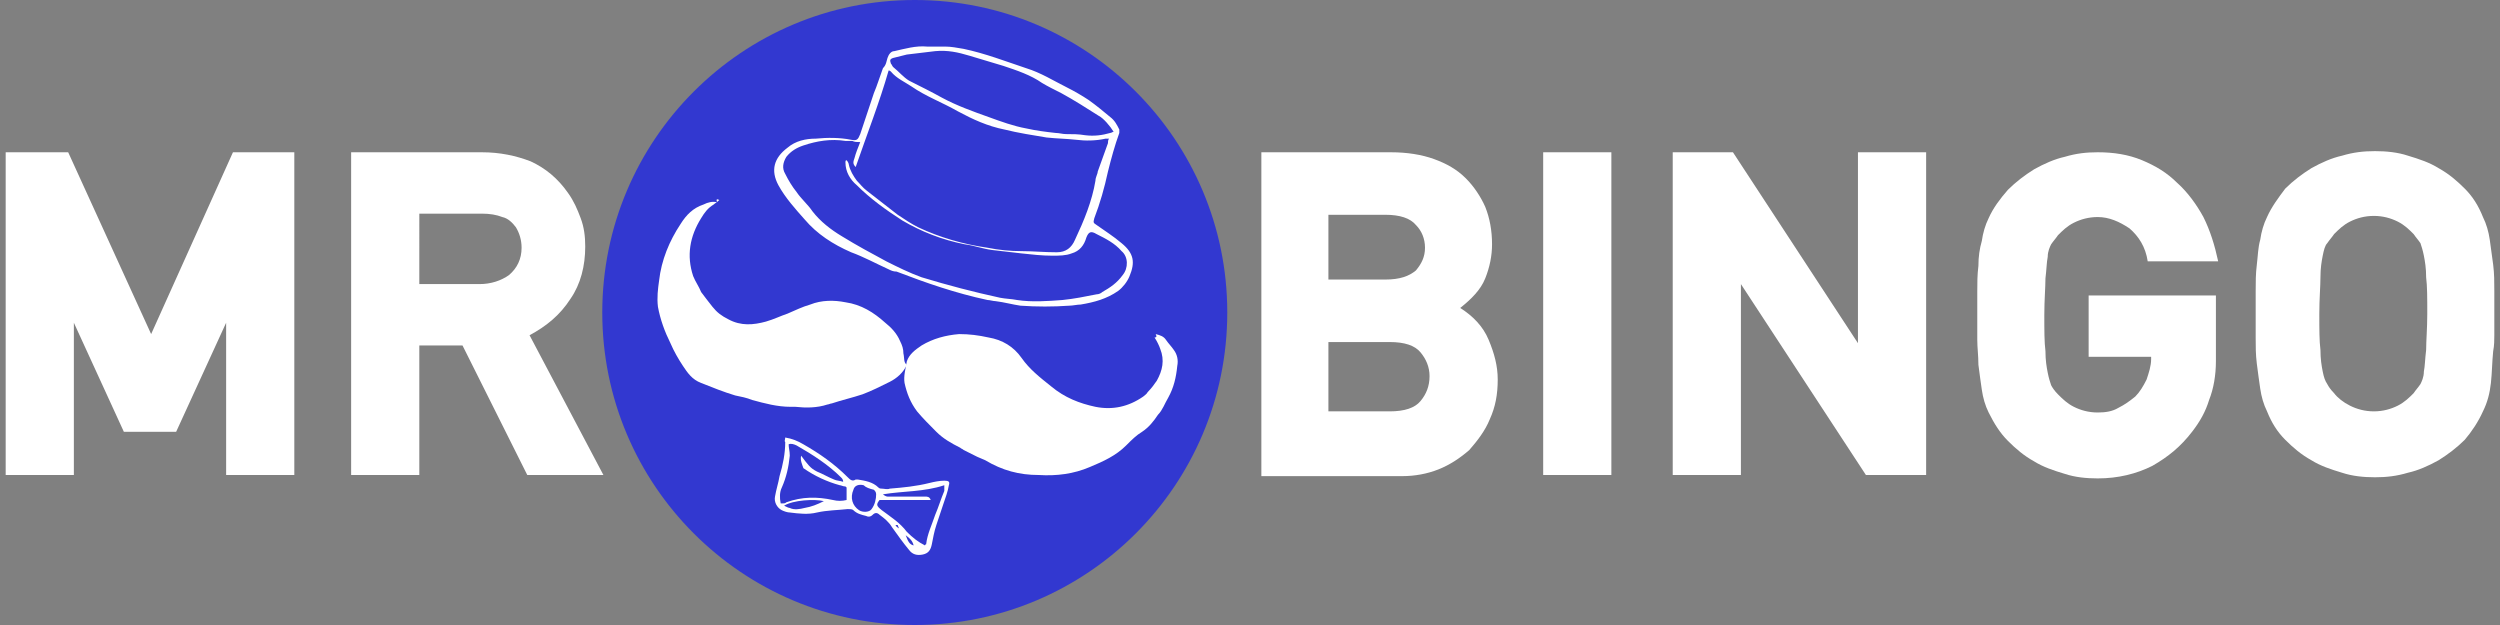
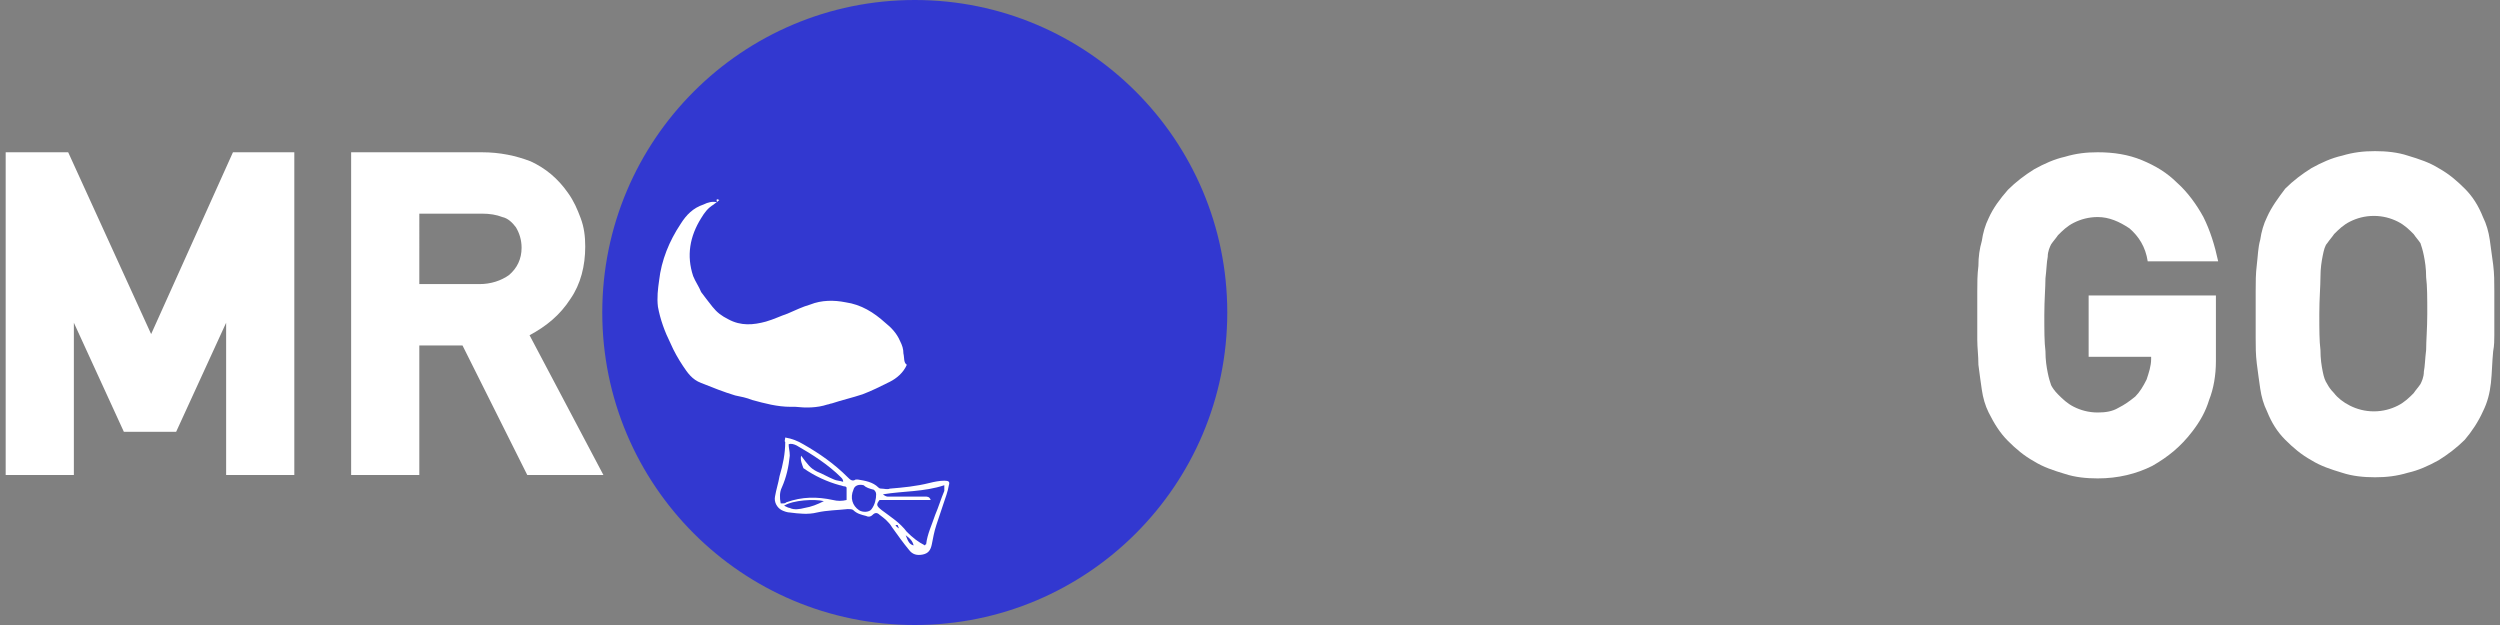
<svg xmlns="http://www.w3.org/2000/svg" version="1.1" id="Layer_1" x="0px" y="0px" width="220px" height="55px" viewBox="0 0 220 55" style="enable-background:new 0 0 220 55;" xml:space="preserve">
  <rect x="0" y="0" width="220" height="55" fill="#808080" stroke="none" />
  <style type="text/css">
	.st0{fill:#FFFFFF;}
	.st1{fill:#3238D0;}
	.st2{fill-rule:evenodd;clip-rule:evenodd;fill:#FFFFFF;}
</style>
  <g>
    <g>
-       <path class="st0" d="M128.5,27.1c1.1,0.7,2,1.6,2.5,2.8c0.5,1.2,0.8,2.3,0.8,3.5c0,1.3-0.2,2.4-0.7,3.5c-0.4,1-1.1,1.9-1.8,2.7    c-0.8,0.7-1.7,1.3-2.7,1.7c-1,0.4-2.1,0.6-3.2,0.6H111V13.4h11.4c1.4,0,2.7,0.2,3.8,0.6c1.1,0.4,2,0.9,2.8,1.7    c0.7,0.7,1.3,1.6,1.7,2.5c0.4,1,0.6,2.1,0.6,3.3c0,1-0.2,2-0.6,3S129.5,26.3,128.5,27.1z M116.9,18.8v5.8h5c1.3,0,2.1-0.3,2.7-0.8    c0.5-0.6,0.8-1.2,0.8-2c0-0.8-0.3-1.5-0.8-2c-0.5-0.6-1.4-0.9-2.7-0.9H116.9z M116.9,30v6.2h5.4c1.3,0,2.2-0.3,2.7-0.9    c0.5-0.6,0.8-1.3,0.8-2.2c0-0.8-0.3-1.5-0.8-2.1c-0.5-0.6-1.4-0.9-2.7-0.9H116.9z" />
-       <path class="st0" d="M135.8,13.4h6v28.4h-6V13.4z" />
-       <path class="st0" d="M163.5,13.4h6v28.4h-5.3l-11-16.8v16.8h-6V13.4h5.3l11,16.8V13.4z" />
      <path class="st0" d="M192.9,38c-1,1.3-2.1,2.2-3.5,3c-1.4,0.7-3,1.1-4.8,1.1c-1,0-2-0.1-2.9-0.4c-1-0.3-1.9-0.6-2.7-1.1    c-0.9-0.5-1.6-1.1-2.3-1.8c-0.7-0.7-1.2-1.5-1.7-2.5c-0.3-0.6-0.5-1.3-0.6-2c-0.1-0.7-0.2-1.4-0.3-2.2c0-0.8-0.1-1.5-0.1-2.2    c0-0.8,0-1.5,0-2.1c0-0.7,0-1.4,0-2.1c0-0.8,0-1.5,0.1-2.3c0-0.8,0.1-1.5,0.3-2.2c0.1-0.7,0.3-1.4,0.6-2c0.4-0.9,1-1.7,1.7-2.5    c0.7-0.7,1.5-1.3,2.3-1.8c0.9-0.5,1.8-0.9,2.7-1.1c1-0.3,1.9-0.4,2.9-0.4c1.4,0,2.7,0.2,3.9,0.7c1.2,0.5,2.2,1.1,3.1,2    c0.9,0.8,1.7,1.9,2.3,3c0.6,1.2,1,2.5,1.3,3.9H189c-0.2-1.3-0.8-2.2-1.6-2.9c-0.9-0.6-1.8-1-2.8-1c-0.8,0-1.5,0.2-2.1,0.5    c-0.6,0.3-1,0.7-1.4,1.1c-0.2,0.3-0.4,0.5-0.6,0.8c-0.1,0.2-0.3,0.6-0.3,1.1c-0.1,0.5-0.1,1.1-0.2,1.9c0,0.8-0.1,1.9-0.1,3.2    c0,1.4,0,2.4,0.1,3.2c0,0.8,0.1,1.4,0.2,1.9c0.1,0.5,0.2,0.8,0.3,1.1c0.1,0.2,0.3,0.5,0.6,0.8c0.4,0.4,0.8,0.8,1.4,1.1    c0.6,0.3,1.3,0.5,2.1,0.5c0.7,0,1.3-0.1,1.8-0.4c0.6-0.3,1-0.6,1.5-1c0.4-0.4,0.7-0.9,1-1.5c0.2-0.6,0.4-1.2,0.4-1.8v-0.2h-5.5    v-5.4H195v5.8c0,1.2-0.2,2.4-0.6,3.4C194.1,36.2,193.6,37.1,192.9,38z" />
      <path class="st0" d="M219.4,30.9c-0.1,1-0.1,1.9-0.2,2.8c-0.1,0.9-0.3,1.7-0.7,2.5c-0.4,0.9-1,1.8-1.6,2.5    c-0.7,0.7-1.5,1.3-2.3,1.8c-0.9,0.5-1.8,0.9-2.7,1.1c-1,0.3-1.9,0.4-2.9,0.4s-2-0.1-2.9-0.4c-1-0.3-1.9-0.6-2.7-1.1    c-0.9-0.5-1.6-1.1-2.3-1.8c-0.7-0.7-1.2-1.5-1.6-2.5c-0.3-0.6-0.5-1.3-0.6-2c-0.1-0.7-0.2-1.4-0.3-2.2c-0.1-0.8-0.1-1.5-0.1-2.2    c0-0.8,0-1.5,0-2.1c0-0.7,0-1.4,0-2.1c0-0.8,0-1.5,0.1-2.3c0.1-0.8,0.1-1.5,0.3-2.2c0.1-0.7,0.3-1.4,0.6-2c0.4-0.9,1-1.7,1.6-2.5    c0.7-0.7,1.5-1.3,2.3-1.8c0.9-0.5,1.8-0.9,2.7-1.1c1-0.3,1.9-0.4,2.9-0.4s2,0.1,2.9,0.4c1,0.3,1.9,0.6,2.7,1.1    c0.9,0.5,1.6,1.1,2.3,1.8c0.7,0.7,1.2,1.5,1.6,2.5c0.3,0.6,0.5,1.3,0.6,2c0.1,0.7,0.2,1.5,0.3,2.2c0.1,0.8,0.1,1.5,0.1,2.3    c0,0.7,0,1.4,0,2.1c0,0.7,0,1.3,0,1.8C219.5,29.9,219.5,30.4,219.4,30.9z M212.4,20.6c-0.4-0.4-0.8-0.8-1.4-1.1    c-0.6-0.3-1.3-0.5-2.1-0.5c-0.8,0-1.5,0.2-2.1,0.5c-0.6,0.3-1,0.7-1.4,1.1c-0.2,0.3-0.4,0.5-0.6,0.8c-0.2,0.2-0.3,0.6-0.4,1.1    c-0.1,0.5-0.2,1.1-0.2,1.9c0,0.8-0.1,1.9-0.1,3.2c0,1.4,0,2.4,0.1,3.2c0,0.8,0.1,1.4,0.2,1.9c0.1,0.5,0.2,0.8,0.4,1.1    c0.1,0.2,0.3,0.5,0.6,0.8c0.3,0.4,0.8,0.8,1.4,1.1c0.6,0.3,1.3,0.5,2.1,0.5c0.8,0,1.5-0.2,2.1-0.5c0.6-0.3,1-0.7,1.4-1.1    c0.2-0.3,0.4-0.5,0.6-0.8c0.1-0.2,0.3-0.6,0.3-1.1c0.1-0.5,0.1-1.1,0.2-1.9c0-0.8,0.1-1.9,0.1-3.2c0-1.4,0-2.4-0.1-3.2    c0-0.8-0.1-1.4-0.2-1.9c-0.1-0.5-0.2-0.8-0.3-1.1C212.8,21.1,212.6,20.9,212.4,20.6z" />
    </g>
    <g>
      <path class="st0" d="M6.5,41.8h-6V13.4H6l7.3,16l7.2-16h5.4v28.4h-6V28.4L15.5,38h-4.6l-4.4-9.6V41.8z" />
      <path class="st0" d="M40.7,30.4h-3.8v11.4h-6V13.4h11.5c1.6,0,3,0.3,4.3,0.8c1.3,0.6,2.4,1.5,3.3,2.8c0.5,0.7,0.8,1.4,1.1,2.2    c0.3,0.8,0.4,1.6,0.4,2.5c0,1.7-0.4,3.3-1.3,4.6c-0.9,1.4-2.1,2.4-3.6,3.2l6.5,12.3h-6.7L40.7,30.4z M44.2,19.1    c-0.5-0.2-1.1-0.3-1.8-0.3h-5.5V25h5.3c1,0,1.9-0.3,2.6-0.8c0.7-0.6,1.1-1.4,1.1-2.4c0-0.7-0.2-1.3-0.5-1.8    C45.1,19.6,44.7,19.2,44.2,19.1z" />
    </g>
    <circle class="st1" cx="80.5" cy="27.5" r="27.5" />
    <g>
      <g>
        <g>
-           <path class="st2" d="M78.2,23.7c-1.1-0.5-2.2-1.1-3.3-1.5c-1.6-0.7-3-1.6-4.1-2.9c-0.8-0.9-1.7-1.9-2.3-3      c-0.7-1.3-0.4-2.4,0.8-3.3c0.7-0.6,1.6-0.8,2.5-0.8c1-0.1,2.1-0.1,3.1,0.1c0.5,0.1,0.6,0,0.8-0.5c0.4-1.2,0.8-2.4,1.2-3.6      c0.3-0.7,0.5-1.4,0.8-2.2C78,5.7,78,5.4,78.1,5.1c0.1-0.3,0.3-0.6,0.6-0.6c0.9-0.2,1.9-0.5,2.9-0.4c0.5,0,1.1,0,1.6,0      c0.5,0,1,0.1,1.6,0.2c1.9,0.4,3.7,1.1,5.5,1.7c1.3,0.4,2.4,1.1,3.6,1.7c0.6,0.3,1.3,0.7,1.9,1.1c0.7,0.5,1.3,1,1.9,1.5      c0.4,0.3,0.6,0.7,0.8,1.1c0,0.1,0,0.2,0,0.3c-0.4,1.1-0.7,2.2-1,3.4c-0.3,1.4-0.7,2.8-1.2,4.1c-0.1,0.4-0.1,0.4,0.2,0.6      c0.7,0.5,1.5,1,2.2,1.6c1.1,0.9,1.2,1.7,0.7,2.9c-0.2,0.5-0.6,1-1,1.3c-1,0.7-2.1,1-3.3,1.2c-0.3,0-0.7,0.1-1,0.1      c-1.4,0.1-2.9,0.1-4.3,0c-0.7-0.1-1.4-0.3-2.2-0.4c-0.2,0-0.5-0.1-0.7-0.1c-2.8-0.6-5.4-1.5-8-2.5      C78.6,23.9,78.4,23.8,78.2,23.7C78.2,23.7,78.2,23.7,78.2,23.7z M75.3,14.7c-0.3-0.3-0.2-0.5-0.1-0.8c0.1-0.4,0.3-0.9,0.5-1.4      c-0.3,0-0.5,0-0.7-0.1c-0.2,0-0.4,0-0.6,0c-1.3-0.2-2.5,0-3.7,0.4c-0.6,0.2-1.1,0.5-1.5,1c-0.3,0.5-0.4,1-0.1,1.5      c0.3,0.6,0.6,1.1,1,1.6c0.4,0.6,1,1.1,1.4,1.7c0.7,0.9,1.6,1.6,2.6,2.2c1.3,0.8,2.6,1.5,3.9,2.2c1,0.5,2,1,3.1,1.4      c2.3,0.7,4.6,1.3,6.9,1.8c0.5,0.1,1,0.1,1.5,0.2c1.3,0.2,2.7,0.1,4,0c1-0.1,2-0.3,3-0.5c0.2,0,0.4-0.1,0.5-0.2      c0.7-0.4,1.3-0.8,1.8-1.5c0.5-0.6,0.5-1.6-0.1-2.1c-0.6-0.7-1.4-1.1-2.2-1.5c-0.5-0.3-0.7-0.2-0.9,0.3c-0.2,0.7-0.6,1.2-1.3,1.4      c-0.5,0.2-1.1,0.2-1.7,0.2c-0.9,0-1.8-0.1-2.7-0.2c-0.9-0.1-1.7-0.2-2.6-0.3c-0.8-0.1-1.6-0.4-2.4-0.5c-2-0.4-3.8-1.1-5.5-2.1      c-1.4-0.9-2.8-1.9-4-3.1c-0.6-0.5-1-1.2-1-2c0-0.1,0-0.2,0.1-0.2c0.1,0.1,0.2,0.3,0.2,0.4c0.1,0.5,0.4,1,0.7,1.4      c0.3,0.3,0.5,0.6,0.9,0.9c0.9,0.7,1.8,1.4,2.7,2.1c0.6,0.4,1.2,0.8,1.8,1.1c1.9,0.9,4,1.5,6.1,1.8c1,0.2,2,0.3,3,0.3      c1,0,2,0.1,3.1,0.1c0.8,0,1.3-0.4,1.6-1.1c0.8-1.7,1.5-3.4,1.8-5.2c0-0.3,0.2-0.6,0.2-0.8c0.3-0.8,0.6-1.7,0.9-2.5      c0-0.1,0-0.3,0.1-0.4c-0.1,0-0.2,0-0.3,0c-0.9,0.2-1.8,0.2-2.6,0.1c-0.9-0.1-1.7-0.1-2.6-0.2c-1.2-0.2-2.5-0.4-3.7-0.7      c-1.5-0.3-2.8-0.9-4.1-1.6c-1.4-0.8-2.8-1.3-4.1-2.2c-0.6-0.4-1.3-0.7-1.8-1.3c0,0-0.1-0.1-0.2-0.1C77.4,9,76.3,11.8,75.3,14.7z       M98,11.6c-0.3-0.5-0.9-1.2-1.3-1.4c-1.1-0.7-2.2-1.4-3.3-2c-0.6-0.3-1.2-0.6-1.7-0.9c-1-0.7-2.2-1.1-3.4-1.5      c-1-0.3-2-0.6-3-0.9c-1-0.3-1.9-0.5-3-0.4c-0.8,0.1-1.7,0.2-2.5,0.3c-0.4,0.1-0.8,0.2-1.2,0.3c-0.3,0.1-0.3,0.2-0.2,0.5      c0.1,0.1,0.1,0.2,0.2,0.3c0.5,0.4,0.9,0.9,1.4,1.2C81,7.6,82,8.1,82.9,8.6c1.3,0.7,2.7,1.2,4.1,1.7c1.1,0.4,2.2,0.8,3.3,1      c0.9,0.2,1.7,0.3,2.6,0.4c0.3,0,0.6,0.1,0.9,0.1c0.6,0,1.1,0,1.7,0.1c0.8,0.1,1.5,0,2.2-0.2C97.8,11.7,97.9,11.6,98,11.6z" />
-         </g>
+           </g>
        <g>
-           <path class="st2" d="M101.7,29.4c0.4,0.1,0.7,0.2,0.9,0.5c0.2,0.3,0.5,0.6,0.7,0.9c0.3,0.4,0.4,0.9,0.3,1.4      c-0.1,1-0.3,1.9-0.8,2.8c-0.3,0.5-0.5,1.1-0.9,1.5c-0.4,0.6-0.8,1.1-1.4,1.5c-0.5,0.3-0.9,0.7-1.4,1.2c-0.9,0.9-2,1.4-3.2,1.9      c-1.4,0.6-2.9,0.8-4.5,0.7c-1.7,0-3.2-0.4-4.7-1.3c-0.2-0.1-0.5-0.2-0.7-0.3c-0.4-0.2-0.8-0.4-1.2-0.6c-0.1-0.1-0.2-0.1-0.3-0.2      c-0.8-0.4-1.5-0.8-2.1-1.4c-0.6-0.6-1.2-1.2-1.7-1.8c-0.6-0.8-0.9-1.6-1.1-2.5c-0.1-0.6,0.1-1.3,0.2-1.9c0.2-0.6,0.7-1,1.3-1.4      c1-0.6,2.1-0.9,3.3-1c0.9,0,1.7,0.1,2.6,0.3c1.2,0.2,2.2,0.8,2.9,1.8c0.7,1,1.6,1.7,2.6,2.5c1.2,1,2.5,1.5,3.9,1.8      c1.5,0.3,2.9,0,4.2-0.9c0.1-0.1,0.3-0.2,0.4-0.4c0.3-0.3,0.6-0.7,0.8-1c0.5-0.9,0.7-1.8,0.3-2.8c-0.1-0.3-0.3-0.7-0.5-1      C101.8,29.7,101.8,29.6,101.7,29.4z" />
          <path class="st2" d="M63.3,17.6c-0.2,0.2-0.4,0.3-0.5,0.4c-0.5,0.3-0.8,0.7-1.1,1.2c-1,1.6-1.3,3.3-0.7,5.1      c0.2,0.5,0.5,0.9,0.7,1.4c0.3,0.4,0.6,0.8,1,1.3c0.4,0.5,0.8,0.8,1.4,1.1c1.1,0.6,2.2,0.5,3.3,0.2c0.7-0.2,1.3-0.5,1.9-0.7      c0.7-0.3,1.3-0.6,2-0.8c1-0.4,2.1-0.4,3.1-0.2c1.4,0.2,2.5,0.9,3.5,1.8c0.5,0.4,1,0.9,1.3,1.6c0.2,0.4,0.3,0.7,0.3,1.1      c0.1,0.4,0,0.8,0.3,1c-0.3,0.7-0.9,1.2-1.5,1.5c-0.8,0.4-1.6,0.8-2.4,1.1c-0.9,0.3-1.8,0.5-2.7,0.8c-0.1,0-0.3,0.1-0.4,0.1      c-0.9,0.3-1.9,0.3-2.8,0.2c-0.1,0-0.2,0-0.4,0c-1.2,0-2.3-0.3-3.4-0.6c-0.5-0.2-1-0.3-1.5-0.4c-1-0.3-2-0.7-3-1.1      c-0.8-0.3-1.2-0.9-1.6-1.5c-0.4-0.6-0.8-1.3-1.1-2c-0.5-1-0.9-2.1-1.1-3.2c-0.1-0.8,0-1.6,0.1-2.3c0.2-1.8,0.9-3.5,1.9-5      c0.5-0.8,1.1-1.4,2-1.7c0.4-0.2,0.8-0.3,1.2-0.2C63,17.5,63.1,17.5,63.3,17.6z" />
        </g>
        <g>
          <path class="st2" d="M69.1,38.5c0.6,0.1,1.1,0.3,1.6,0.6c1.4,0.8,2.7,1.7,3.9,2.9c0.2,0.2,0.4,0.4,0.7,0.2c0.1,0,0.2,0,0.2,0      c0.6,0.1,1.3,0.2,1.8,0.7c0.1,0.1,0.2,0.1,0.3,0.1c0.2,0,0.5,0.1,0.7,0c1.2-0.1,2.3-0.2,3.5-0.5c0.4-0.1,0.9-0.2,1.3-0.2      c0.4,0,0.5,0.1,0.4,0.4c-0.1,0.6-0.3,1.1-0.5,1.7c-0.2,0.6-0.4,1.2-0.6,1.8c-0.2,0.6-0.3,1.2-0.4,1.7c-0.1,0.5-0.3,0.8-0.8,0.9      c-0.5,0.1-0.9,0-1.2-0.4c-0.5-0.6-1-1.3-1.5-2c-0.3-0.5-0.7-0.8-1.1-1.1c-0.2-0.2-0.4-0.2-0.6,0c-0.2,0.2-0.4,0.2-0.6,0.1      c-0.4-0.1-0.8-0.2-1.1-0.5c-0.1-0.1-0.3-0.1-0.5-0.1c-0.9,0.1-1.8,0.1-2.7,0.3c-0.8,0.2-1.6,0.1-2.4,0c-0.2,0-0.5-0.1-0.7-0.2      c-0.4-0.2-0.7-0.7-0.6-1.2c0.1-0.6,0.3-1.2,0.4-1.8c0.3-1,0.5-2,0.5-3C69,38.8,69.1,38.7,69.1,38.5z M70.5,40.1      c0.6,0.8,0.8,1.1,1.4,1.4c0.5,0.2,1,0.5,1.5,0.7c0.2,0.1,0.5,0.1,0.8,0.2c0-0.2-0.1-0.3-0.2-0.4c-1.1-1.1-2.5-2-3.9-2.8      c-0.2-0.1-0.5-0.2-0.7-0.1c0,0.3,0.1,0.6,0.1,1c-0.1,1-0.3,1.9-0.7,2.8c-0.2,0.4-0.2,0.9-0.1,1.4c0.1,0,0.2,0,0.2,0      c0.1,0,0.2,0,0.3-0.1c1.4-0.5,2.7-0.5,4.1-0.2c0.4,0.1,0.8,0.1,1.2,0c0-0.4,0-0.7,0-1.1c-0.1-0.1-0.1-0.1-0.2-0.1      c-0.1,0-0.3-0.1-0.4-0.1c-1.1-0.3-2.2-0.8-3.2-1.5C70.6,40.9,70.4,40.5,70.5,40.1z M81.4,48c0-0.1,0.1-0.1,0.1-0.1      c0.1-0.9,0.5-1.7,0.8-2.6c0.3-0.7,0.5-1.4,0.8-2.1c0-0.1,0-0.3,0-0.5c-1.8,0.6-3.6,0.5-5.4,0.8c0.1,0.1,0.3,0.2,0.4,0.2      c0.3,0,0.6,0,1,0c0.8,0,1.5,0,2.3,0c0.2,0,0.4,0,0.5,0.3c-0.7,0-1.5,0-2.2,0c-0.7,0-1.5,0-2.3,0c-0.3,0.4-0.3,0.5,0.2,0.9      c0.8,0.6,1.6,1.1,2.2,1.9C80.3,47.3,80.8,47.7,81.4,48z M76,42.7c-0.4-0.1-0.8,0-0.9,0.4c-0.3,0.7-0.1,1.4,0.5,1.8      c0.3,0.2,0.9,0.2,1.1-0.1c0.3-0.4,0.4-0.9,0.4-1.3c0-0.2-0.1-0.3-0.2-0.4C76.5,43,76.2,42.9,76,42.7z M69,44.5      c0.2,0.1,0.4,0.2,0.5,0.2c0.4,0.2,0.9,0.1,1.3,0c0.6-0.1,1.1-0.3,1.7-0.6C71.7,43.9,69.8,44,69,44.5z M80.4,48      c-0.1-0.4-0.3-0.6-0.7-0.9C79.9,47.6,80,47.9,80.4,48z M78.8,46.2C78.8,46.2,78.8,46.2,78.8,46.2c0.1,0.2,0.2,0.2,0.3,0.3      c0-0.1-0.1-0.2-0.1-0.3C78.9,46.2,78.8,46.2,78.8,46.2z" />
        </g>
      </g>
    </g>
  </g>
</svg>